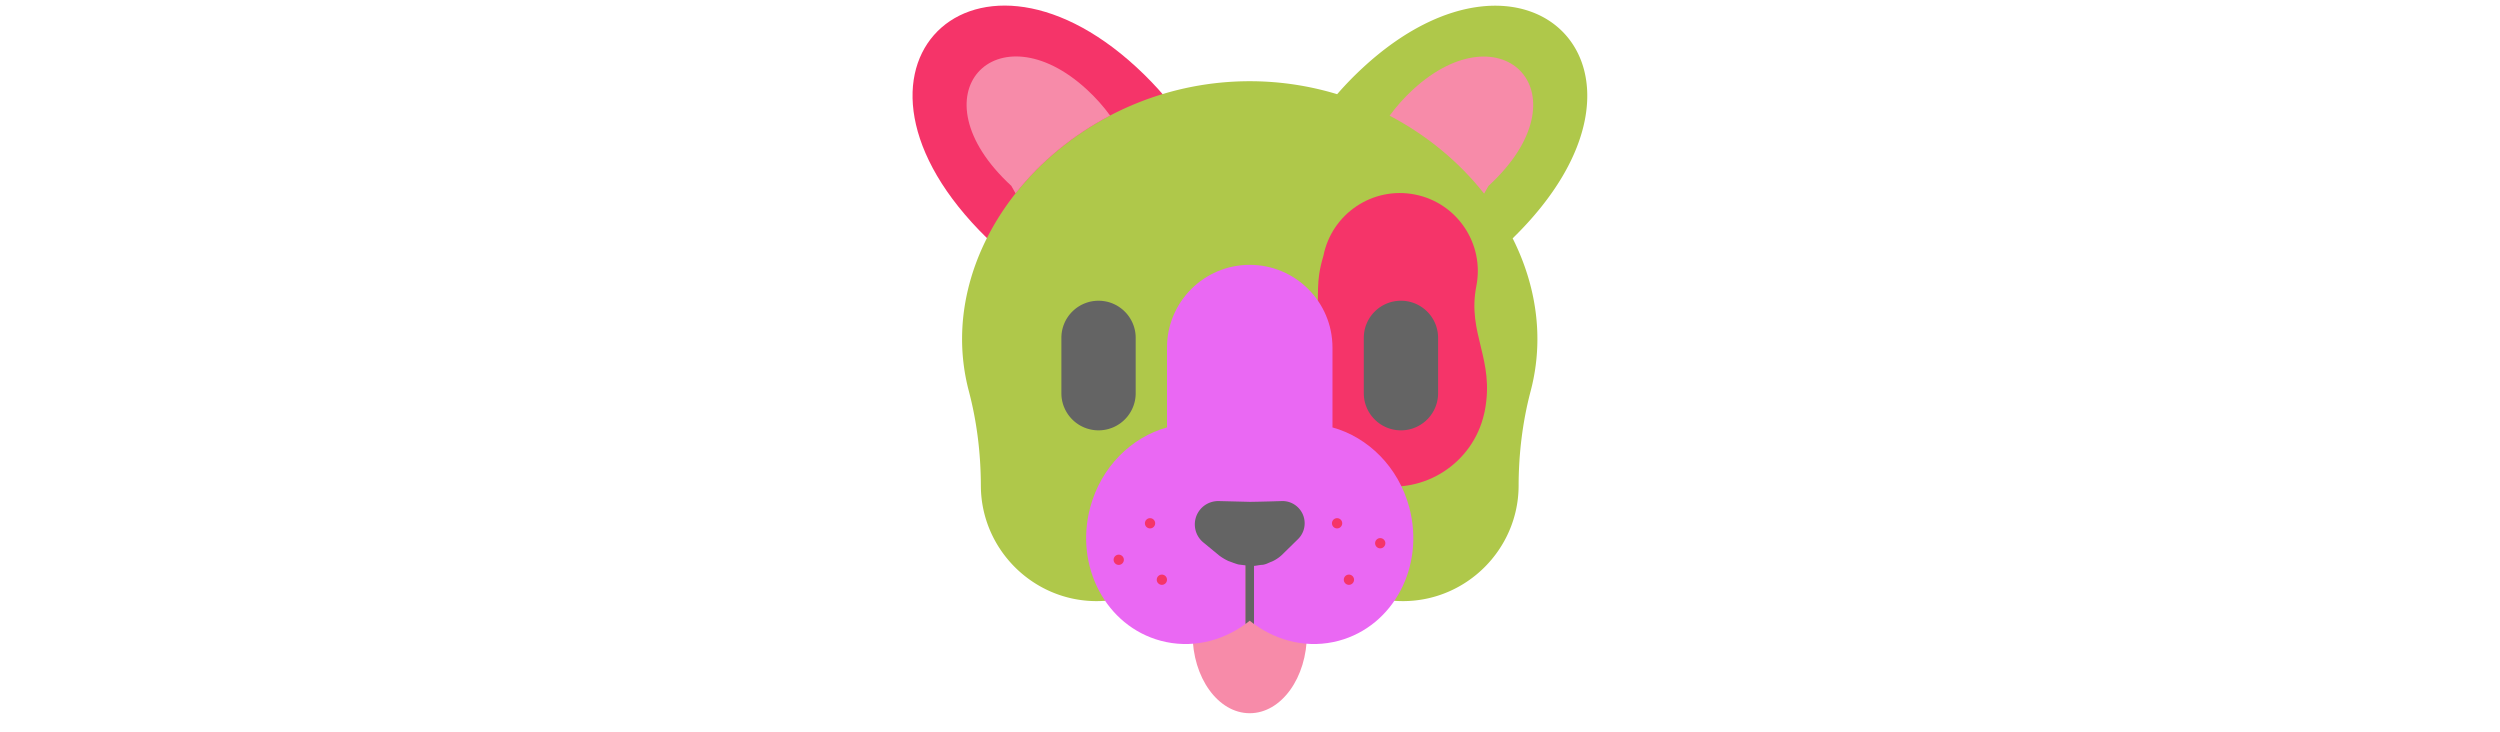
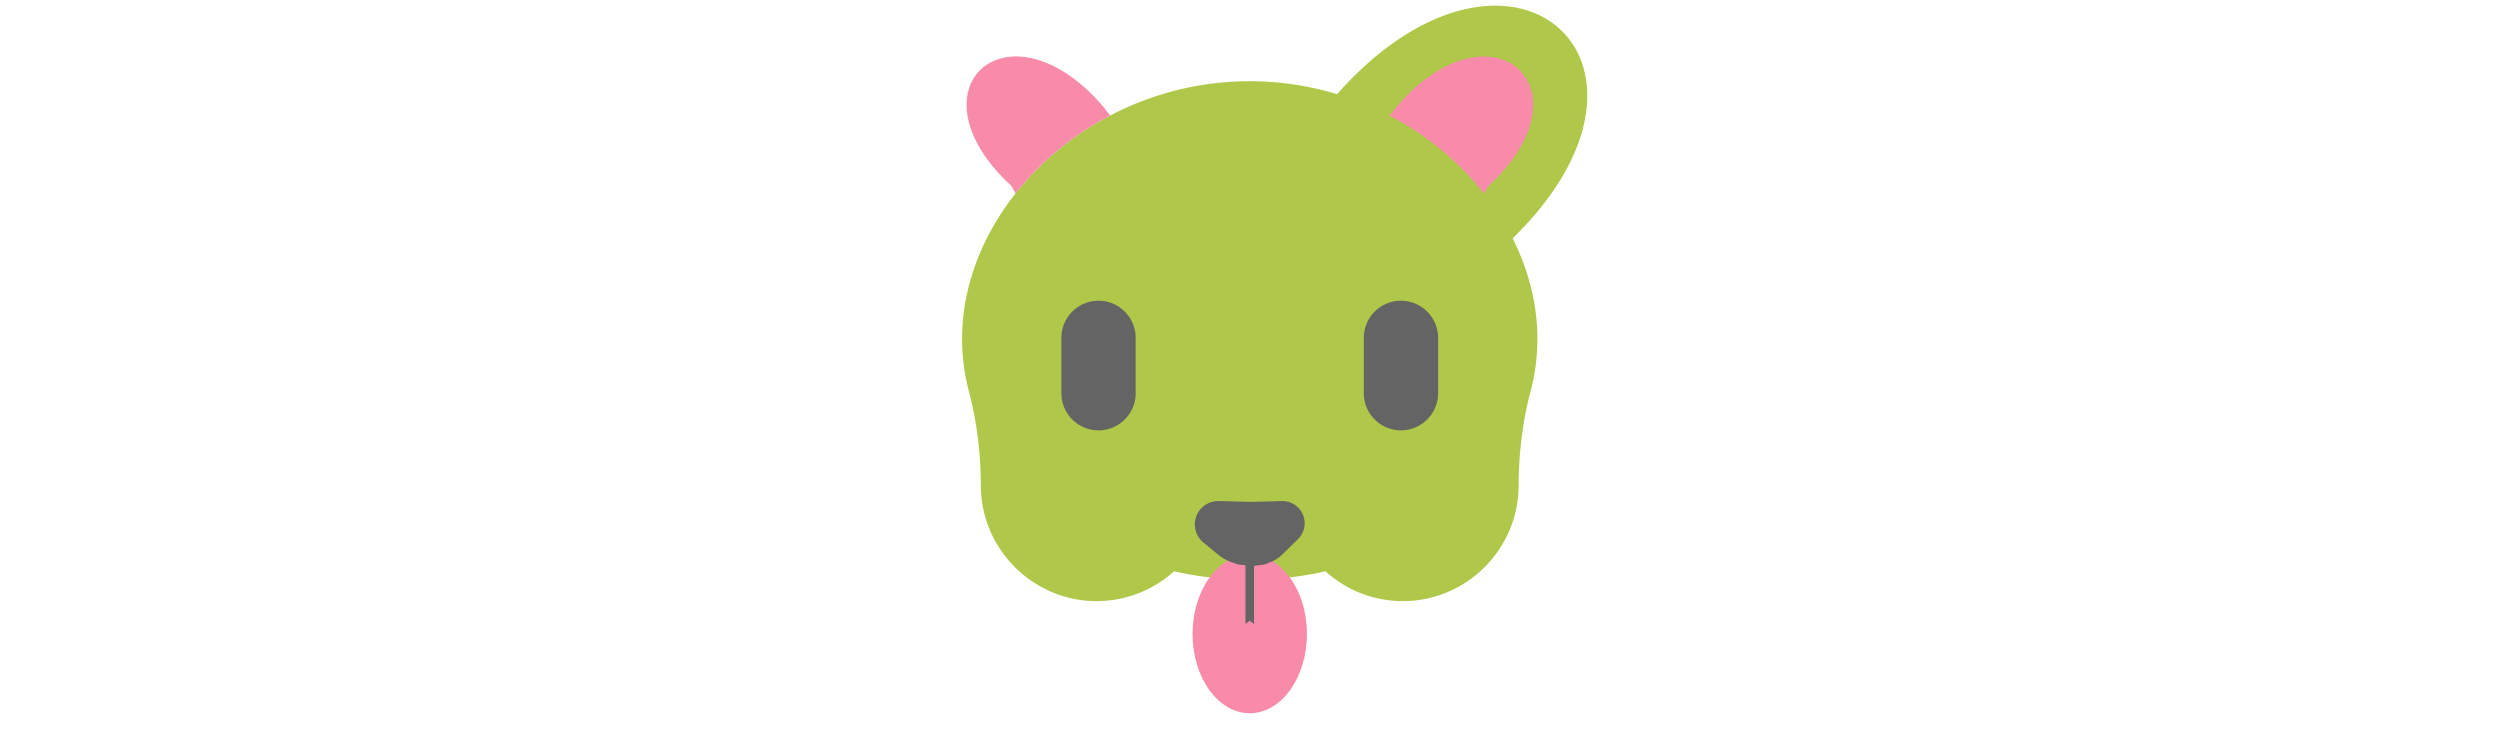
<svg xmlns="http://www.w3.org/2000/svg" id="th_fir_u1F436-dog" width="100%" height="100%" version="1.1" preserveAspectRatio="xMidYMid meet" viewBox="0 0 512 512" style="height:150px" data-uid="fir_u1F436-dog" data-keyword="u1F436-dog" data-complex="true" data-coll="fir" data-c="{&quot;af773f&quot;:[&quot;fir_u1F436-dog_l_0&quot;,&quot;fir_u1F436-dog_l_2&quot;,&quot;fir_u1F436-dog_l_5&quot;],&quot;d19b61&quot;:[&quot;fir_u1F436-dog_l_1&quot;],&quot;ffa1e0&quot;:[&quot;fir_u1F436-dog_l_3&quot;],&quot;eadfd6&quot;:[&quot;fir_u1F436-dog_l_4&quot;],&quot;2b3b47&quot;:[&quot;fir_u1F436-dog_l_6&quot;]}" data-colors="[&quot;#af773f&quot;,&quot;#d19b61&quot;,&quot;#ffa1e0&quot;,&quot;#eadfd6&quot;,&quot;#2b3b47&quot;]">
  <defs id="SvgjsDefs4608" />
-   <path id="fir_u1F436-dog_l_0" d="M191.216 372.712C243.094 316.386 293.255 154.403 176.586 46.947S-51.407 52.846 78.289 172.3 " data-color-original="#af773f" fill="#f53469" class="af773f" />
  <path id="fir_u1F436-dog_l_1" d="M335.307 46.959A235.335 235.335 0 0 0 316.921 65.849A210.19 210.19 0 0 0 255.818 56.778C144.759 56.778 54.729 144.06 54.729 236.991C54.729 249.489 56.36 261.668 59.452 273.388C65.147 294.974 67.802 317.229 67.861 339.554C67.862 339.852 67.864 340.151 67.868 340.45C68.457 384.004 104.017 419.59 147.571 420.2C168.872 420.498 188.312 412.555 202.918 399.361C219.776 403.198 237.509 405.258 255.819 405.258S291.862 403.198 308.72 399.361C323.325 412.555 342.765 420.498 364.065 420.2C407.619 419.591 443.18 384.006 443.769 340.451C443.773 340.151 443.775 339.852 443.776 339.553C443.834 317.228 446.491 294.971 452.185 273.384A142.412 142.412 0 0 0 456.907 236.99C456.907 212.651 450.722 188.703 439.61 166.605C559.694 49.427 450.173 -58.669 335.307 46.959Z " data-color-original="#d19b61" fill="#afc84a" class="d19b61" />
-   <path id="fir_u1F436-dog_l_2" d="M414.23 199.93C420.025 170.4 400.784 141.763 371.254 135.968C341.724 130.173 313.087 149.414 307.292 178.944V178.947L307.291 178.946C301.428 198.462 304.852 204.698 302.394 223.457C299.769 243.497 296.412 238.419 291.748 262.183C284.793 297.624 307.885 331.993 343.326 338.948C378.143 345.781 411.905 323.606 419.679 289.222C419.825 288.628 419.965 288.016 420.091 287.37C427.266 250.81 407.649 233.463 414.23 199.93Z " data-color-original="#af773f" fill="#f53469" class="af773f" />
  <path id="fir_u1F436-dog_l_3" d="M295.789 443.158C295.789 473.765 277.893 498.577 255.817 498.577S215.845 473.765 215.845 443.158S233.741 387.739 255.817 387.739S295.789 412.551 295.789 443.158ZM419.657 135.353L422.671 130.014C492.399 65.894 432.64 4.949 369.915 62.628C363.594 68.44 358.198 74.555 353.606 80.875C379.773 94.586 402.348 113.395 419.657 135.353ZM89.156 129.933L92.114 135.183C109.446 113.248 132.034 94.463 158.209 80.78C153.633 74.48 148.258 68.385 141.965 62.589C79.286 4.86 19.479 65.758 89.156 129.933Z " data-color-original="#ffa1e0" fill="#f78ba9" class="ffa1e0" />
-   <path id="fir_u1F436-dog_l_4" d="M367.328 354.672C359.75 326.389 338.564 305.692 313.655 298.781V242.975C313.655 211.032 287.76 185.138 255.818 185.138S197.981 211.033 197.981 242.975V298.781C173.072 305.692 151.886 326.389 144.308 354.672C133.256 395.917 155.326 437.666 193.601 447.922C214.503 453.523 235.903 448.553 252.834 436.187V387.74H258.803V436.187C275.734 448.553 297.134 453.523 318.036 447.922C356.311 437.666 378.38 395.916 367.328 354.672Z " data-color-original="#eadfd6" fill="#ea68f3" class="eadfd6" />
-   <path id="fir_u1F436-dog_l_5" d="M190.818 405.257A3.578 3.578 0 1 1 197.974 405.257A3.578 3.578 0 0 1 190.818 405.257ZM186.128 369.386A3.578 3.578 0 1 0 186.128 362.23A3.578 3.578 0 0 0 186.128 369.386ZM164.239 394.896A3.578 3.578 0 1 0 164.239 387.74A3.578 3.578 0 0 0 164.239 394.896ZM316.882 362.229A3.578 3.578 0 1 0 316.882 369.385A3.578 3.578 0 0 0 316.882 362.229ZM325.15 401.679A3.578 3.578 0 1 0 325.15 408.835A3.578 3.578 0 0 0 325.15 401.679ZM347.039 376.169A3.578 3.578 0 1 0 347.039 383.325A3.578 3.578 0 0 0 347.039 376.169Z " data-color-original="#af773f" fill="#f53469" class="af773f" />
  <path id="fir_u1F436-dog_l_6" d="M150.118 210.228C164.462 210.228 176.09 221.856 176.09 236.2V274.859C176.09 289.203 164.462 300.831 150.118 300.831C135.774 300.831 124.146 289.203 124.146 274.859V236.2C124.146 221.856 135.774 210.228 150.118 210.228ZM361.517 210.228C347.173 210.228 335.545 221.856 335.545 236.2V274.859C335.545 289.203 347.173 300.831 361.517 300.831C375.861 300.831 387.489 289.203 387.489 274.859V236.2C387.489 221.856 375.861 210.228 361.517 210.228ZM278.117 350.268S267.129 350.661 256.141 350.823L234.166 350.268C229.35 350.174 224.456 352.201 221.155 356.207C215.421 363.166 216.414 373.455 223.373 379.189L234.166 388.082S236.913 390.345 241.034 392.235C243.094 392.915 245.498 393.98 248.073 394.631L252.835 395.198V436.187A76.84 76.84 0 0 0 255.819 433.899A76.84 76.84 0 0 0 258.803 436.187V395.603C260.648 395.434 262.469 394.988 264.211 394.862C266.786 394.827 269.19 393.269 271.25 392.58C275.371 390.771 278.118 388.082 278.118 388.082L289.585 376.854A15.495 15.495 0 0 0 294.2 365.239C293.891 356.663 286.691 349.961 278.117 350.268Z " data-color-original="#2b3b47" fill="#646464" class="2b3b47" />
</svg>